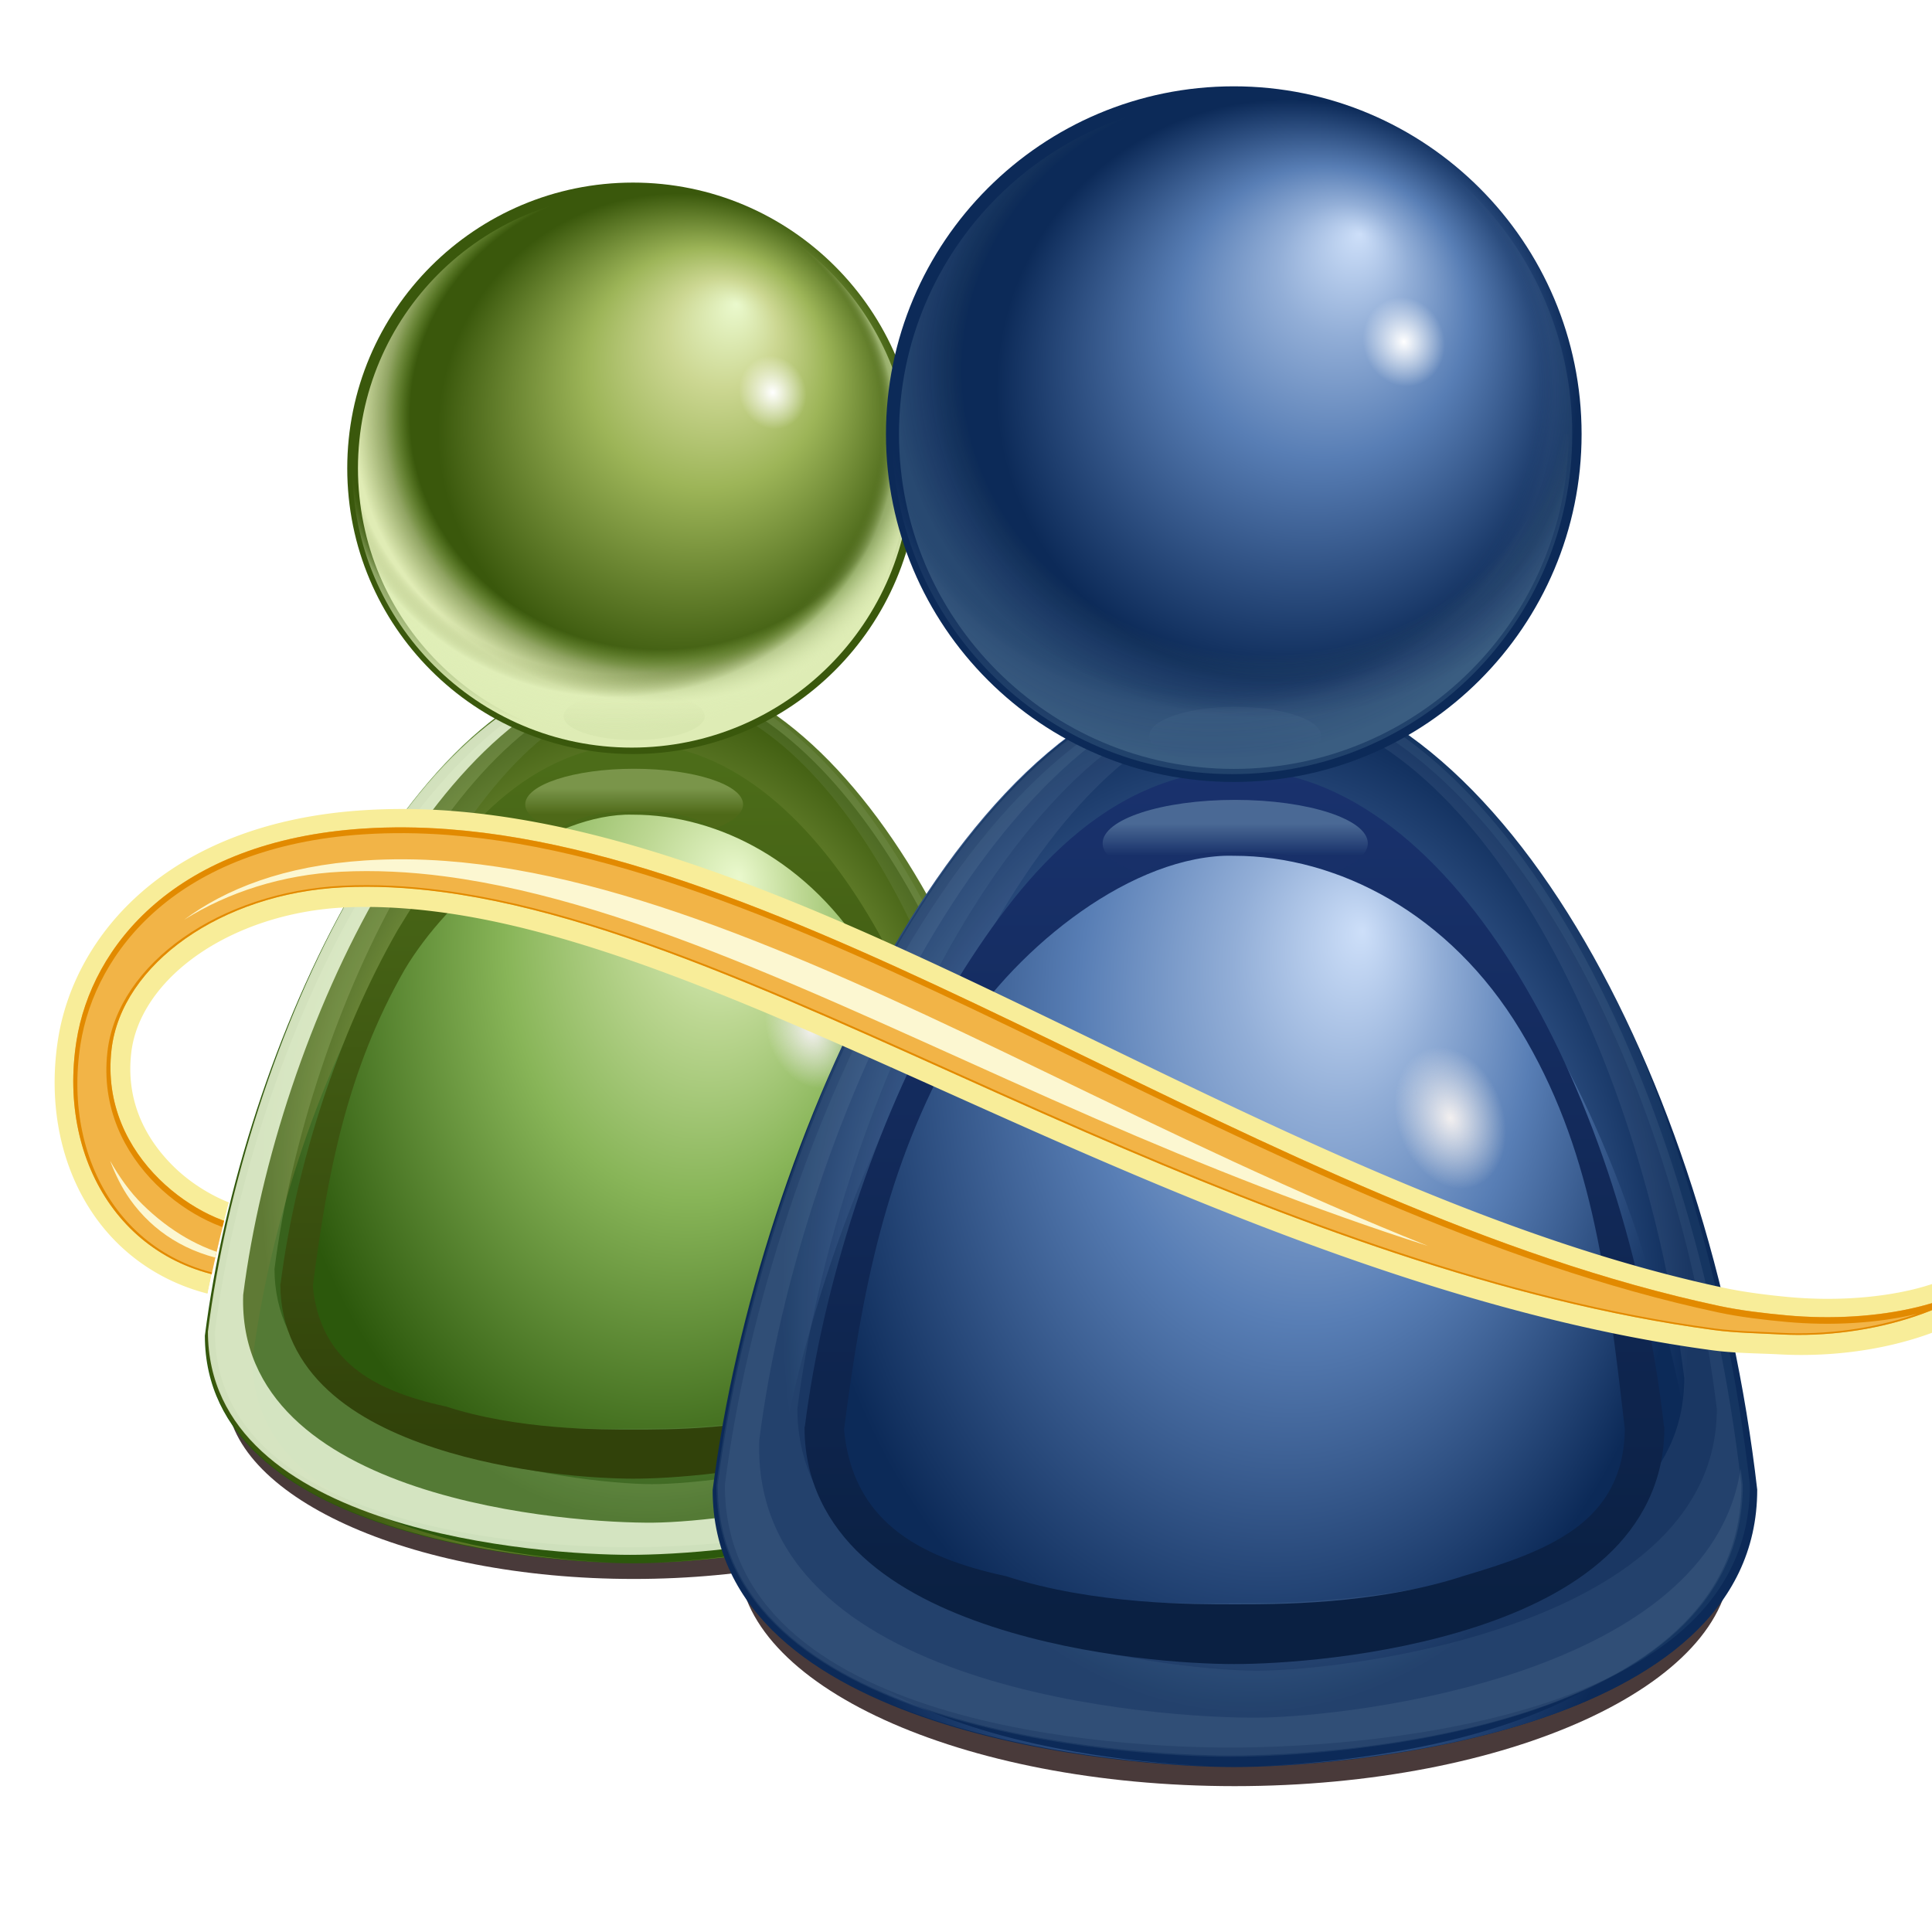
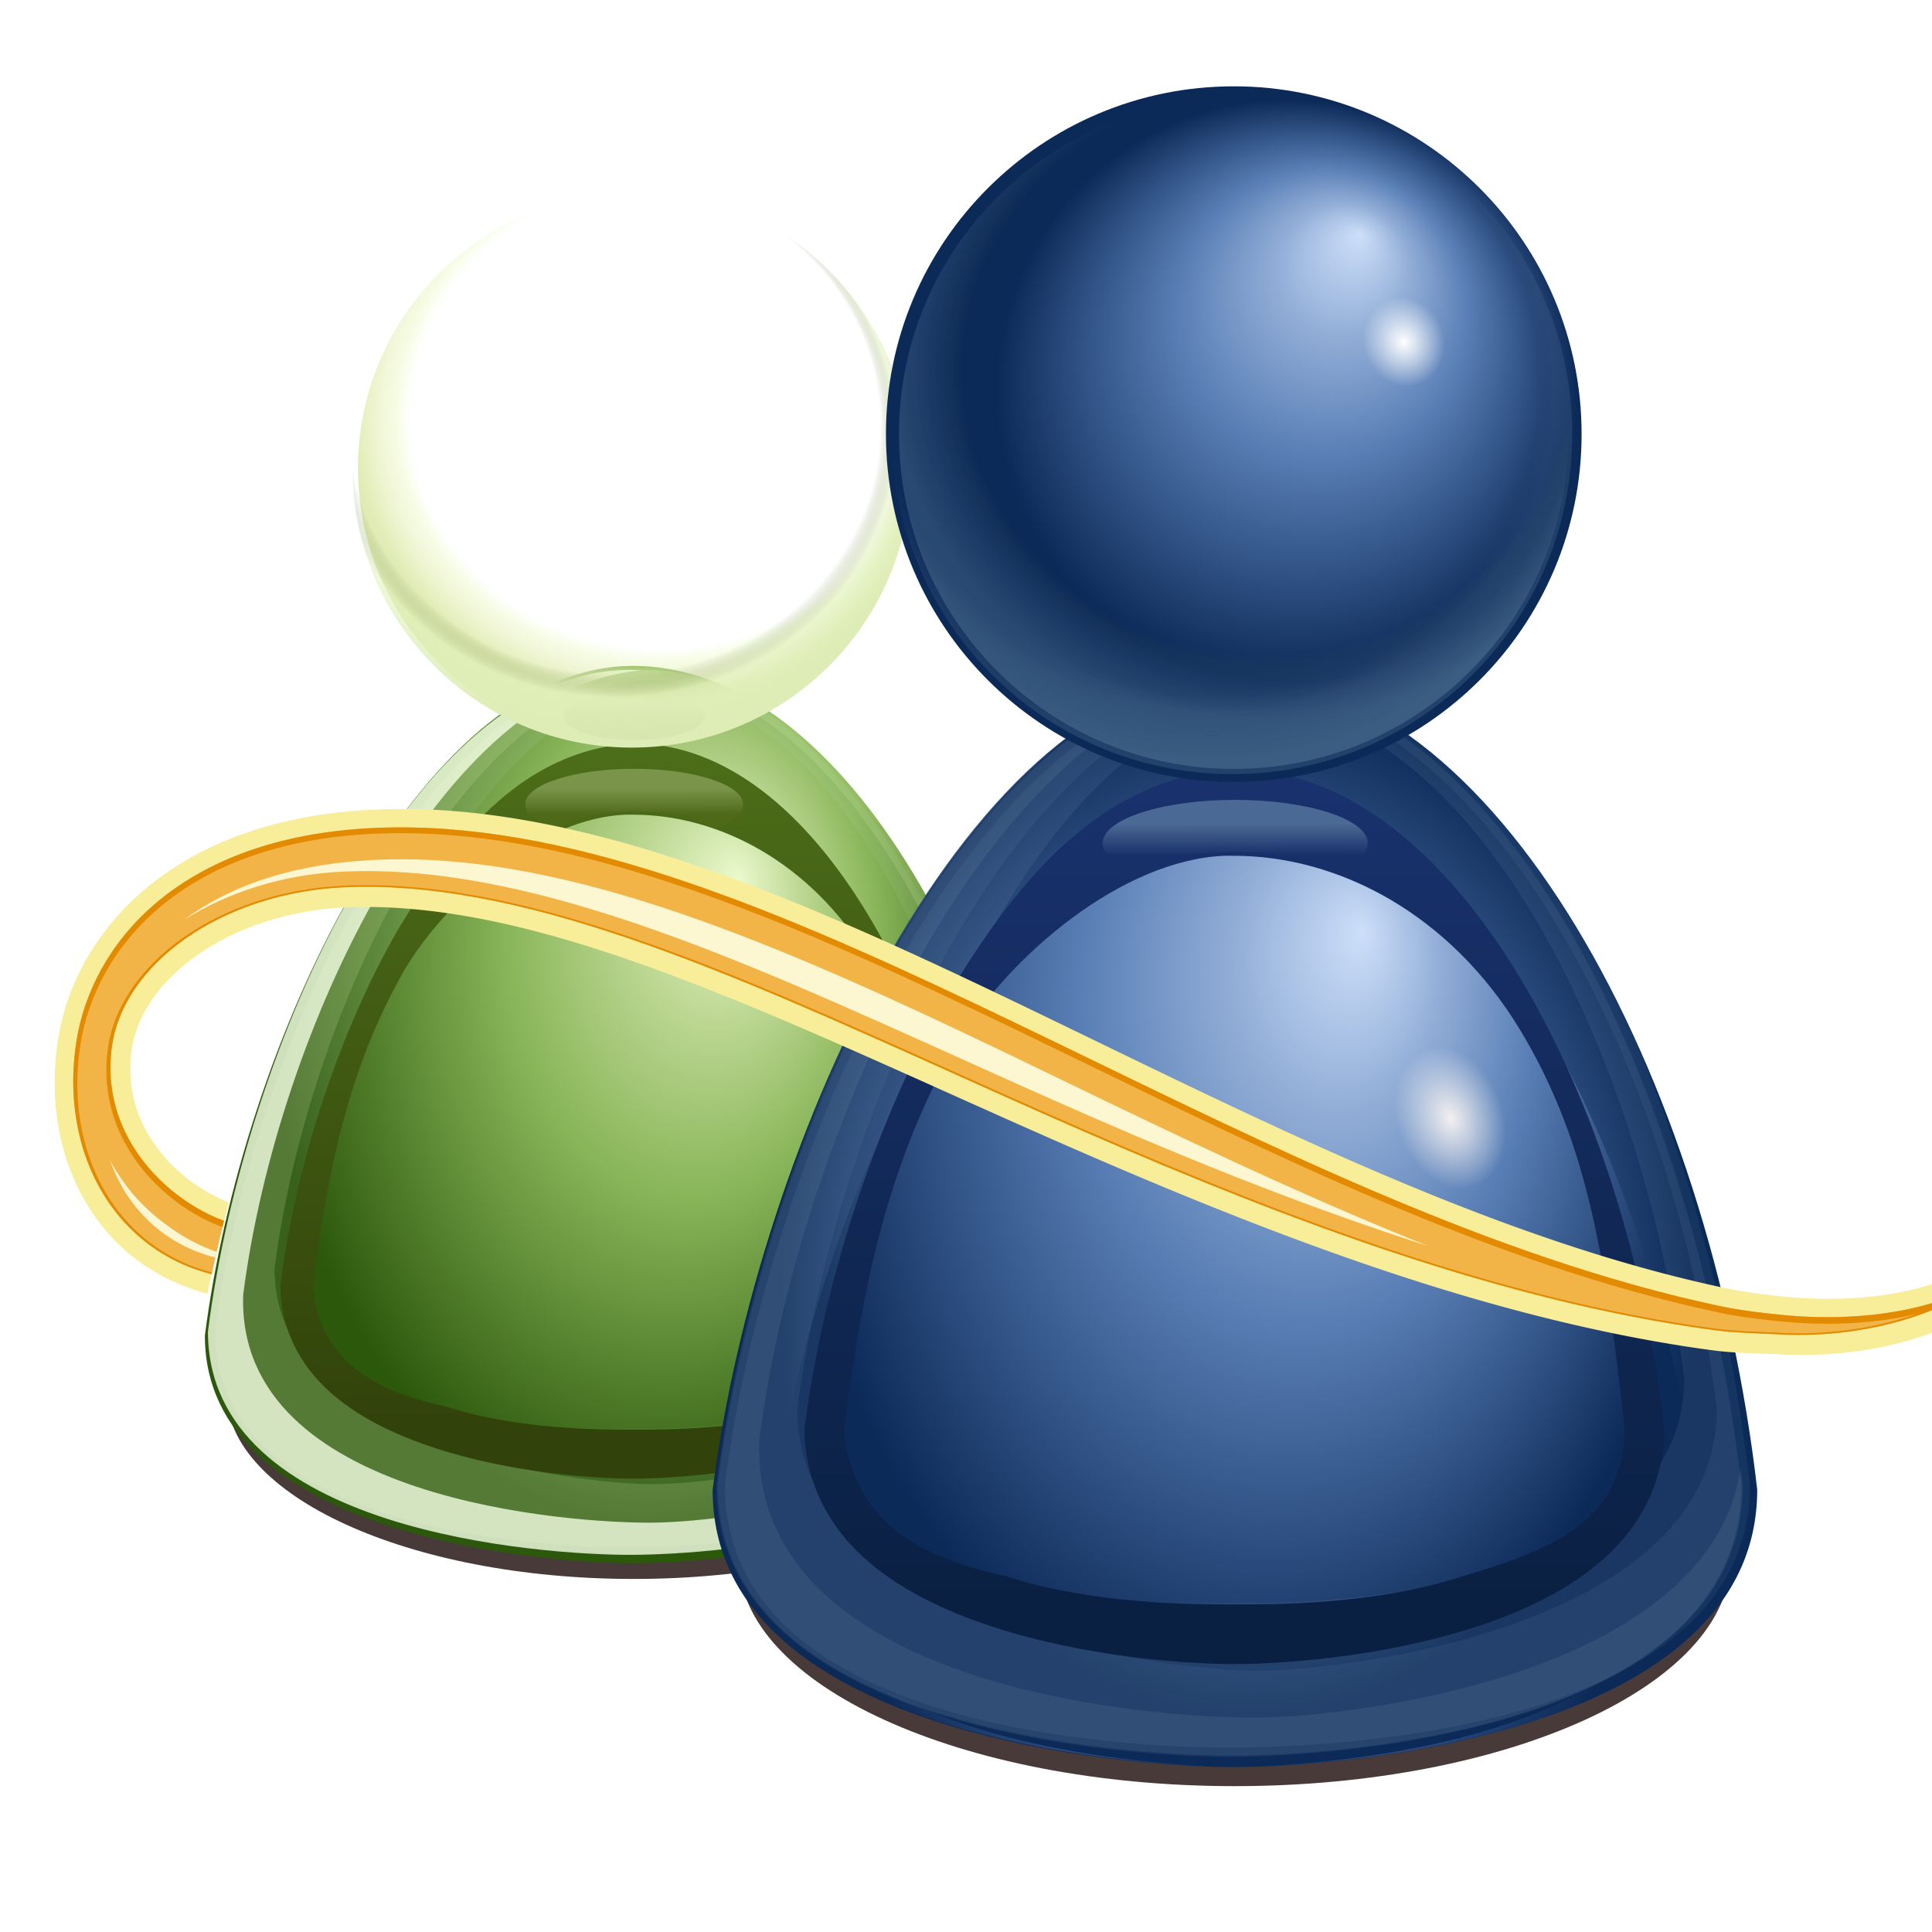
<svg xmlns="http://www.w3.org/2000/svg" xmlns:ns1="http://sodipodi.sourceforge.net/DTD/sodipodi-0.dtd" xmlns:ns2="http://www.inkscape.org/namespaces/inkscape" xmlns:xlink="http://www.w3.org/1999/xlink" width="128" height="128" id="svg2" ns1:version="0.32" ns2:version="0.48.1 r9760" version="1.0" ns1:docname="im-msn.svgz" ns2:output_extension="org.inkscape.output.svgz.inkscape" ns2:export-filename="/home/pinheiro/pics/oxygen-icons/scalable/actions/small/32x32/im-protocol-msn.png" ns2:export-xdpi="90" ns2:export-ydpi="90">
  <defs id="defs4">
    <linearGradient id="linearGradient33783">
      <stop style="stop-color:#ffffff;stop-opacity:0;" offset="0" id="stop33785" />
      <stop id="stop33787" offset="0.5" style="stop-color:#f2efef;stop-opacity:0;" />
      <stop style="stop-color:#d2fc84;stop-opacity:0;" offset="0.815" id="stop33789" />
      <stop id="stop33791" offset="0.898" style="stop-color:#e7f0b9;stop-opacity:0.498;" />
      <stop style="stop-color:#e0ecb5;stop-opacity:1;" offset="1" id="stop33793" />
    </linearGradient>
    <linearGradient id="linearGradient33765">
      <stop style="stop-color:#61873a;stop-opacity:1;" offset="0" id="stop33767" />
      <stop style="stop-color:#cfd8a0;stop-opacity:1;" offset="1" id="stop33769" />
    </linearGradient>
    <linearGradient id="linearGradient33753">
      <stop style="stop-color:#ffffff;stop-opacity:0;" offset="0" id="stop33755" />
      <stop id="stop33757" offset="0.5" style="stop-color:#f2efef;stop-opacity:0;" />
      <stop style="stop-color:#4f6719;stop-opacity:0;" offset="0.867" id="stop33759" />
      <stop id="stop33761" offset="0.918" style="stop-color:#dff0b9;stop-opacity:0.498;" />
      <stop style="stop-color:#deecb5;stop-opacity:1;" offset="1" id="stop33763" />
    </linearGradient>
    <linearGradient id="linearGradient33721">
      <stop style="stop-color:#eaf9cd;stop-opacity:1;" offset="0" id="stop33723" />
      <stop id="stop33725" offset="0.227" style="stop-color:#ccd792;stop-opacity:1;" />
      <stop id="stop33727" offset="0.5" style="stop-color:#9db558;stop-opacity:1;" />
      <stop style="stop-color:#3a580c;stop-opacity:1;" offset="1" id="stop33729" />
    </linearGradient>
    <linearGradient id="linearGradient33715">
      <stop id="stop33717" offset="0" style="stop-color:#586918;stop-opacity:1;" />
      <stop id="stop33719" offset="1" style="stop-color:#daebb4;stop-opacity:1;" />
    </linearGradient>
    <linearGradient id="linearGradient33709">
      <stop style="stop-color:#31420a;stop-opacity:1;" offset="0" id="stop33711" />
      <stop style="stop-color:#50731b;stop-opacity:1;" offset="1" id="stop33713" />
    </linearGradient>
    <linearGradient id="linearGradient33699">
      <stop style="stop-color:#eaf9cd;stop-opacity:1;" offset="0" id="stop33701" />
      <stop id="stop33703" offset="0.227" style="stop-color:#bcd792;stop-opacity:1;" />
      <stop id="stop33705" offset="0.5" style="stop-color:#88b558;stop-opacity:1;" />
      <stop style="stop-color:#2c580c;stop-opacity:1;" offset="1" id="stop33707" />
    </linearGradient>
    <linearGradient id="linearGradient11946">
      <stop style="stop-color:#232221;stop-opacity:1;" offset="0" id="stop11948" />
      <stop id="stop11950" offset="0.6" style="stop-color:#555350;stop-opacity:1;" />
      <stop style="stop-color:#918d88;stop-opacity:1;" offset="1" id="stop11952" />
    </linearGradient>
    <linearGradient id="linearGradient5342">
      <stop style="stop-color:#232221;stop-opacity:1;" offset="0" id="stop5344" />
      <stop id="stop5394" offset="0.106" style="stop-color:#555350;stop-opacity:1;" />
      <stop style="stop-color:#918d88;stop-opacity:1;" offset="1" id="stop5346" />
    </linearGradient>
    <linearGradient id="linearGradient3857" ns2:collect="always">
      <stop id="stop3859" offset="0" style="stop-color:#ffffff;stop-opacity:1;" />
      <stop id="stop3861" offset="1" style="stop-color:#ffffff;stop-opacity:0" />
    </linearGradient>
    <filter ns2:collect="always" id="filter5416" x="-0.219" width="1.438" y="-0.219" height="1.438">
      <feGaussianBlur ns2:collect="always" stdDeviation="1.461" id="feGaussianBlur5418" />
    </filter>
    <clipPath clipPathUnits="userSpaceOnUse" id="clipPath5420">
-       <path style="fill:url(#radialGradient5424);fill-opacity:1;stroke:none" d="m 108,8 c -52,0 -36,4 0,4 3.571,0 8,2.701 8,8 0,24 4,24 4,0 0,-5.923 -4.702,-12 -12,-12 z" id="path5422" ns1:nodetypes="ccccc" />
-     </clipPath>
+       </clipPath>
    <radialGradient ns2:collect="always" xlink:href="#linearGradient3857" id="radialGradient5424" gradientUnits="userSpaceOnUse" gradientTransform="matrix(0.707,0.707,-0.998,0.999,48.738,-79.148)" cx="112.008" cy="16" fx="112.008" fy="16" r="8.008" />
    <filter ns2:collect="always" id="filter3820" x="-0.063" width="1.126" y="-1.26" height="3.52">
      <feGaussianBlur ns2:collect="always" stdDeviation="2.8" id="feGaussianBlur3822" />
    </filter>
    <radialGradient ns2:collect="always" xlink:href="#linearGradient3857" id="radialGradient32220" gradientUnits="userSpaceOnUse" gradientTransform="matrix(0.707,0.707,-1.997,1.998,64.741,-95.151)" cx="112.008" cy="16" fx="112.008" fy="16" r="8.008" />
    <radialGradient ns2:collect="always" xlink:href="#linearGradient3857" id="radialGradient32222" gradientUnits="userSpaceOnUse" gradientTransform="matrix(0.707,0.707,-1.997,1.998,64.741,-95.151)" cx="112.008" cy="16" fx="112.008" fy="16" r="8.008" />
    <radialGradient ns2:collect="always" xlink:href="#linearGradient3857" id="radialGradient32224" gradientUnits="userSpaceOnUse" gradientTransform="matrix(0.707,0.707,-1.997,1.998,64.741,-95.151)" cx="112.008" cy="16" fx="112.008" fy="16" r="8.008" />
    <radialGradient ns2:collect="always" xlink:href="#linearGradient3857" id="radialGradient32226" gradientUnits="userSpaceOnUse" gradientTransform="matrix(0.707,0.707,-1.997,1.998,64.741,-95.151)" cx="112.008" cy="16" fx="112.008" fy="16" r="8.008" />
    <radialGradient ns2:collect="always" xlink:href="#linearGradient3857" id="radialGradient32228" gradientUnits="userSpaceOnUse" gradientTransform="matrix(0.707,0.707,-1.997,1.998,64.741,-95.151)" cx="112.008" cy="16" fx="112.008" fy="16" r="8.008" />
    <radialGradient ns2:collect="always" xlink:href="#linearGradient3857" id="radialGradient32230" gradientUnits="userSpaceOnUse" gradientTransform="matrix(0.707,0.707,-1.997,1.998,64.741,-95.151)" cx="112.008" cy="16" fx="112.008" fy="16" r="8.008" />
    <radialGradient ns2:collect="always" xlink:href="#linearGradient3857" id="radialGradient32234" gradientUnits="userSpaceOnUse" gradientTransform="matrix(0.707,0.707,-1.997,1.998,64.741,-95.151)" cx="112.008" cy="16" fx="112.008" fy="16" r="8.008" />
    <radialGradient ns2:collect="always" xlink:href="#linearGradient3857" id="radialGradient32236" gradientUnits="userSpaceOnUse" gradientTransform="matrix(0.707,0.707,-1.997,1.998,64.741,-95.151)" cx="112.008" cy="16" fx="112.008" fy="16" r="8.008" />
    <radialGradient ns2:collect="always" xlink:href="#linearGradient3857" id="radialGradient32238" gradientUnits="userSpaceOnUse" gradientTransform="matrix(0.707,0.707,-1.997,1.998,64.741,-95.151)" cx="112.008" cy="16" fx="112.008" fy="16" r="8.008" />
    <radialGradient ns2:collect="always" xlink:href="#linearGradient3857" id="radialGradient32240" gradientUnits="userSpaceOnUse" gradientTransform="matrix(0.707,0.707,-1.997,1.998,64.741,-95.151)" cx="112.008" cy="16" fx="112.008" fy="16" r="8.008" />
    <radialGradient ns2:collect="always" xlink:href="#linearGradient3857" id="radialGradient32242" gradientUnits="userSpaceOnUse" gradientTransform="matrix(0.707,0.707,-1.997,1.998,64.741,-95.151)" cx="112.008" cy="16" fx="112.008" fy="16" r="8.008" />
    <radialGradient ns2:collect="always" xlink:href="#linearGradient3857" id="radialGradient32244" gradientUnits="userSpaceOnUse" gradientTransform="matrix(0.707,0.707,-1.997,1.998,64.741,-95.151)" cx="112.008" cy="16" fx="112.008" fy="16" r="8.008" />
    <radialGradient ns2:collect="always" xlink:href="#linearGradient3857" id="radialGradient32248" gradientUnits="userSpaceOnUse" gradientTransform="matrix(0.707,0.707,-1.997,1.998,64.741,-95.151)" cx="112.008" cy="16" fx="112.008" fy="16" r="8.008" />
    <radialGradient ns2:collect="always" xlink:href="#linearGradient3857" id="radialGradient32250" gradientUnits="userSpaceOnUse" gradientTransform="matrix(0.707,0.707,-1.997,1.998,64.741,-95.151)" cx="112.008" cy="16" fx="112.008" fy="16" r="8.008" />
    <radialGradient ns2:collect="always" xlink:href="#linearGradient3857" id="radialGradient32252" gradientUnits="userSpaceOnUse" gradientTransform="matrix(0.707,0.707,-1.997,1.998,64.741,-95.151)" cx="112.008" cy="16" fx="112.008" fy="16" r="8.008" />
    <radialGradient ns2:collect="always" xlink:href="#linearGradient3857" id="radialGradient32254" gradientUnits="userSpaceOnUse" gradientTransform="matrix(0.707,0.707,-1.997,1.998,64.741,-95.151)" cx="112.008" cy="16" fx="112.008" fy="16" r="8.008" />
    <radialGradient ns2:collect="always" xlink:href="#linearGradient3857" id="radialGradient32256" gradientUnits="userSpaceOnUse" gradientTransform="matrix(0.707,0.707,-1.997,1.998,64.741,-95.151)" cx="112.008" cy="16" fx="112.008" fy="16" r="8.008" />
    <radialGradient ns2:collect="always" xlink:href="#linearGradient3857" id="radialGradient32258" gradientUnits="userSpaceOnUse" gradientTransform="matrix(0.707,0.707,-1.997,1.998,64.741,-95.151)" cx="112.008" cy="16" fx="112.008" fy="16" r="8.008" />
    <linearGradient ns2:collect="always" xlink:href="#linearGradient5342" id="linearGradient32394" gradientUnits="userSpaceOnUse" x1="114.664" y1="13.336" x2="114.664" y2="114.667" />
    <radialGradient ns2:collect="always" xlink:href="#linearGradient3857" id="radialGradient32403" gradientUnits="userSpaceOnUse" gradientTransform="matrix(1.309,0,0,0.652,-19.756,30.291)" cx="64" cy="136" fx="64" fy="136" r="48" />
    <linearGradient ns2:collect="always" xlink:href="#linearGradient3857" id="linearGradient32406" gradientUnits="userSpaceOnUse" gradientTransform="matrix(0.857,0,0,-0.854,16,-1.45)" x1="76" y1="-8" x2="76" y2="-95.329" />
    <linearGradient ns2:collect="always" xlink:href="#linearGradient5342" id="linearGradient32409" gradientUnits="userSpaceOnUse" gradientTransform="matrix(0.857,0,0,0.857,16,-9.146)" x1="80.151" y1="-132.444" x2="80.151" y2="4.444" />
    <radialGradient r="29.959" fy="18.271" fx="54.839" cy="36.077" cx="55.369" gradientTransform="matrix(1.073,0,0,1.002,-3.089,-0.946)" gradientUnits="userSpaceOnUse" id="radialGradient4320" xlink:href="#linearGradient4324" ns2:collect="always" />
    <linearGradient id="linearGradient2949">
      <stop id="stop2951-1" offset="0" style="stop-color:#cddff9;stop-opacity:1;" />
      <stop style="stop-color:#92aed7;stop-opacity:1;" offset="0.227" id="stop4314" />
      <stop style="stop-color:#587eb5;stop-opacity:1;" offset="0.5" id="stop2953-3" />
      <stop id="stop2955-80" offset="1" style="stop-color:#0c2a58;stop-opacity:1;" />
    </linearGradient>
    <radialGradient r="29.959" fy="32.668" fx="59.612" cy="32.668" cx="59.612" gradientTransform="matrix(1.073,0,0,1.002,-3.089,-0.946)" gradientUnits="userSpaceOnUse" id="radialGradient4103" xlink:href="#linearGradient3637" ns2:collect="always" />
    <filter height="1.543" y="-0.271" width="1.175" x="-0.088" id="filter4092" ns2:collect="always">
      <feGaussianBlur id="feGaussianBlur4094" stdDeviation="0.607" ns2:collect="always" />
    </filter>
    <filter height="1.338" y="-0.169" width="1.098" x="-0.049" id="filter4048" ns2:collect="always">
      <feGaussianBlur id="feGaussianBlur4050" stdDeviation="0.381" ns2:collect="always" />
    </filter>
    <radialGradient r="37.246" fy="79.678" fx="64.195" cy="79.678" cx="64.195" gradientTransform="matrix(0.859,-4.751994e-8,6.9369213e-8,1.254,-118.099,-11.053)" gradientUnits="userSpaceOnUse" id="radialGradient4011-73" xlink:href="#linearGradient2949" ns2:collect="always" />
    <filter id="filter3774" ns2:collect="always">
      <feGaussianBlur id="feGaussianBlur3776" stdDeviation="1.158" ns2:collect="always" />
    </filter>
    <filter height="1.322" y="-0.161" width="1.107" x="-0.054" id="filter3766" ns2:collect="always">
      <feGaussianBlur id="feGaussianBlur3768" stdDeviation="1.872" ns2:collect="always" />
    </filter>
    <filter id="filter3712" ns2:collect="always">
      <feGaussianBlur id="feGaussianBlur3714" stdDeviation="0.106" ns2:collect="always" />
    </filter>
    <radialGradient r="37.246" fy="72.806" fx="65.092" cy="72.806" cx="65.092" gradientTransform="matrix(0.96,-9.1487252e-8,2.27387e-7,2.387,187.829,-102.163)" gradientUnits="userSpaceOnUse" id="radialGradient3676" xlink:href="#linearGradient3649" ns2:collect="always" />
    <clipPath id="clipPath3672" clipPathUnits="userSpaceOnUse">
      <path style="fill:url(#radialGradient3676);fill-opacity:1;fill-rule:evenodd;stroke:none;stroke-width:0.999px;stroke-linecap:butt;stroke-linejoin:miter;stroke-opacity:1" d="M 212.537,102.633 C 212.537,121.279 241.9,123.629 249.259,123.629 C 249.266,123.629 249.259,123.629 249.266,123.629 C 256.61,123.629 286.03,121.279 286.03,102.633 C 282.697,71.314 267.655,40.843 249.255,40.843 C 230.698,40.843 215.675,76.118 212.537,102.633 z" id="path3674" ns1:nodetypes="cssczc" />
    </clipPath>
    <filter id="filter3663" ns2:collect="always">
      <feGaussianBlur id="feGaussianBlur3665" stdDeviation="1.952" ns2:collect="always" />
    </filter>
    <filter id="filter3495" ns2:collect="always">
      <feGaussianBlur id="feGaussianBlur3497" stdDeviation="0.976" ns2:collect="always" />
    </filter>
    <radialGradient r="37.246" fy="79.678" fx="64.195" cy="79.678" cx="64.195" gradientTransform="matrix(0.815,-4.5070062e-8,6.5792902e-8,1.189,-115.257,-4.11)" gradientUnits="userSpaceOnUse" id="radialGradient3981" xlink:href="#linearGradient3649" ns2:collect="always" />
    <clipPath id="clipPath3977" clipPathUnits="userSpaceOnUse">
      <path style="fill:url(#radialGradient3981);fill-opacity:1;fill-rule:evenodd;stroke:none;stroke-width:0.999px;stroke-linecap:butt;stroke-linejoin:miter;stroke-opacity:1" d="M -99.715,102.633 C -99.715,121.279 -70.353,123.629 -62.994,123.629 C -62.987,123.629 -62.994,123.629 -62.987,123.629 C -55.642,123.629 -26.222,121.279 -26.222,102.633 C -29.556,71.314 -44.597,40.843 -62.997,40.843 C -81.555,40.843 -96.577,76.118 -99.715,102.633 z" id="path3979" ns1:nodetypes="cssczc" />
    </clipPath>
    <filter id="filter3973" ns2:collect="always">
      <feGaussianBlur id="feGaussianBlur3975" stdDeviation="2.999" ns2:collect="always" />
    </filter>
    <filter id="filter3814" ns2:collect="always">
      <feGaussianBlur id="feGaussianBlur3816" stdDeviation="1.191" ns2:collect="always" />
    </filter>
    <radialGradient r="29.959" fy="16.637" fx="71.005" cy="32.737" cx="63.492" gradientTransform="matrix(0.836,0,0,0.836,9.545,6.131)" gradientUnits="userSpaceOnUse" id="radialGradient3743" xlink:href="#linearGradient3649" ns2:collect="always" />
    <clipPath id="clipPath3739" clipPathUnits="userSpaceOnUse">
      <path ns1:type="arc" style="opacity:1;fill:url(#radialGradient3743);fill-opacity:1;stroke:none;stroke-width:3.4;stroke-linecap:round;stroke-linejoin:round;stroke-miterlimit:4;stroke-dasharray:none;stroke-dashoffset:0;stroke-opacity:1" id="path3741" ns1:cx="58.041332" ns1:cy="37.27911" ns1:rx="29.958668" ns1:ry="29.958668" d="M 88,37.279 A 29.959,29.959 0 1 1 28.083,37.279 A 29.959,29.959 0 1 1 88,37.279 z" />
    </clipPath>
    <filter id="filter3733" ns2:collect="always">
      <feGaussianBlur id="feGaussianBlur3735" stdDeviation="1.309" ns2:collect="always" />
    </filter>
    <linearGradient id="linearGradient3353" ns2:collect="always">
      <stop id="stop3355-8" offset="0" style="stop-color:#ffffff;stop-opacity:1;" />
      <stop id="stop3357-9" offset="1" style="stop-color:#ffffff;stop-opacity:0;" />
    </linearGradient>
    <linearGradient id="linearGradient3637">
      <stop id="stop3639" offset="0" style="stop-color:#ffffff;stop-opacity:0;" />
      <stop style="stop-color:#f2efef;stop-opacity:0;" offset="0.5" id="stop3645" />
      <stop id="stop3647" offset="0.815" style="stop-color:#d2fc84;stop-opacity:0;" />
      <stop style="stop-color:#b9d7f0;stop-opacity:0.498;" offset="0.898" id="stop3657" />
      <stop id="stop3641" offset="1" style="stop-color:#b5e5ec;stop-opacity:1;" />
    </linearGradient>
    <linearGradient id="linearGradient3649">
      <stop id="stop3651-7" offset="0" style="stop-color:#f7f4f4;stop-opacity:1;" />
      <stop id="stop3653" offset="1" style="stop-color:#5c4a4a;stop-opacity:1" />
    </linearGradient>
    <linearGradient id="linearGradient3993">
      <stop id="stop3995" offset="0" style="stop-color:#0a2042;stop-opacity:1" />
      <stop id="stop3997" offset="1" style="stop-color:#1b3473;stop-opacity:1;" />
    </linearGradient>
    <linearGradient id="linearGradient3680" ns2:collect="always">
      <stop id="stop3682" offset="0" style="stop-color:#f3f0f0;stop-opacity:1;" />
      <stop id="stop3684" offset="1" style="stop-color:#f3f0f0;stop-opacity:0;" />
    </linearGradient>
    <linearGradient id="linearGradient3784">
      <stop id="stop3786" offset="0" style="stop-color:#3a5787;stop-opacity:1" />
      <stop id="stop3788" offset="1" style="stop-color:#a0c3d8;stop-opacity:1" />
    </linearGradient>
    <linearGradient id="linearGradient4324">
      <stop style="stop-color:#ffffff;stop-opacity:0;" offset="0" id="stop4326" />
      <stop id="stop4328" offset="0.5" style="stop-color:#f2efef;stop-opacity:0;" />
      <stop style="stop-color:#193767;stop-opacity:0" offset="0.867" id="stop4330" />
      <stop id="stop4332" offset="0.918" style="stop-color:#b9d7f0;stop-opacity:0.498;" />
      <stop style="stop-color:#b5e5ec;stop-opacity:1;" offset="1" id="stop4334" />
    </linearGradient>
    <linearGradient id="linearGradient4336">
      <stop style="stop-color:#183069;stop-opacity:1" offset="0" id="stop4338" />
      <stop style="stop-color:#b4dfeb;stop-opacity:1" offset="1" id="stop4340" />
    </linearGradient>
    <radialGradient ns2:collect="always" xlink:href="#linearGradient33721" id="radialGradient33681" gradientUnits="userSpaceOnUse" gradientTransform="matrix(0.859,-4.751994e-8,6.9369213e-8,1.254,-118.099,-11.053)" cx="64.195" cy="79.678" fx="64.195" fy="79.678" r="37.246" />
    <radialGradient ns2:collect="always" xlink:href="#linearGradient33783" id="radialGradient33689" gradientUnits="userSpaceOnUse" gradientTransform="matrix(1.073,0,0,1.002,-3.089,-0.946)" cx="59.612" cy="32.668" fx="59.612" fy="32.668" r="29.959" />
    <radialGradient ns2:collect="always" xlink:href="#linearGradient33753" id="radialGradient33691" gradientUnits="userSpaceOnUse" gradientTransform="matrix(1.073,0,0,1.002,-3.089,-0.946)" cx="55.369" cy="36.077" fx="54.839" fy="18.271" r="29.959" />
    <linearGradient ns2:collect="always" xlink:href="#linearGradient11946" id="linearGradient33831" gradientUnits="userSpaceOnUse" gradientTransform="translate(5.1895386e-6,0)" x1="157.726" y1="144" x2="111.997" y2="-26.663" />
    <radialGradient ns2:collect="always" xlink:href="#linearGradient2949" id="radialGradient16798" gradientUnits="userSpaceOnUse" gradientTransform="matrix(0.859,-4.751994e-8,6.9369213e-8,1.254,-118.099,-11.053)" cx="64.195" cy="79.678" fx="64.195" fy="79.678" r="37.246" />
    <radialGradient ns2:collect="always" xlink:href="#linearGradient3637" id="radialGradient16806" gradientUnits="userSpaceOnUse" gradientTransform="matrix(1.073,0,0,1.002,-3.089,-0.946)" cx="59.612" cy="32.668" fx="59.612" fy="32.668" r="29.959" />
    <radialGradient ns2:collect="always" xlink:href="#linearGradient4324" id="radialGradient16808" gradientUnits="userSpaceOnUse" gradientTransform="matrix(1.073,0,0,1.002,-3.089,-0.946)" cx="55.369" cy="36.077" fx="54.839" fy="18.271" r="29.959" />
    <radialGradient ns2:collect="always" xlink:href="#linearGradient3680" id="radialGradient16810" gradientUnits="userSpaceOnUse" gradientTransform="matrix(1,0,0,1.455,0,-33.543)" cx="78.625" cy="73.795" fx="78.625" fy="73.795" r="2.952" />
    <filter ns2:collect="always" id="filter17605">
      <feGaussianBlur ns2:collect="always" stdDeviation="0.913" id="feGaussianBlur17607" />
    </filter>
    <filter ns2:collect="always" id="filter17626">
      <feGaussianBlur ns2:collect="always" stdDeviation="0.973" id="feGaussianBlur17628" />
    </filter>
    <clipPath clipPathUnits="userSpaceOnUse" id="clipPath17630">
      <g id="g17632" transform="translate(0,-0.3)">
        <path style="fill:#f2b447;fill-opacity:1;stroke:none" d="m 640.962,307.382 c -4.683,6.246 -16.748,10.144 -28.021,9.538 -2.555,-0.138 -5.47,-0.18 -8.029,-0.524 -25.929,-3.484 -52.197,-13.47 -76.767,-24.157 -28.987,-12.607 -55.456,-26.319 -78.737,-29.376 -4.13,-0.542 -8.16,-0.749 -12.085,-0.556 -14.771,0.729 -26.998,9.375 -28.214,19.806 -1.558,13.373 11.24,21.613 17.548,21.717 l 0,6.476 c -15.604,-0.562 -24.205,-14.156 -21.832,-29.22 1.821,-11.558 12.046,-24.455 35.057,-25.959 3.395,-0.222 6.835,-0.187 10.32,0.074 46.093,3.449 99.831,46.436 155.33,58.248 2.615,0.557 5.577,0.901 8.22,1.143 10.759,0.986 22.639,-1.248 27.211,-7.21 z" id="path17634" ns2:connector-curvature="0" ns1:nodetypes="cssssssccssssscc" />
      </g>
    </clipPath>
    <filter ns2:collect="always" id="filter17646" x="-0.05" width="1.1" y="-0.181" height="1.361">
      <feGaussianBlur ns2:collect="always" stdDeviation="5.02" id="feGaussianBlur17648" />
    </filter>
    <clipPath clipPathUnits="userSpaceOnUse" id="clipPath17661">
      <path style="fill:none;stroke:#000000;stroke-width:1.351px;stroke-linecap:butt;stroke-linejoin:miter;stroke-opacity:1" d="M 246.82,128.986 226.826,238.489 136.639,70.662 278.904,5.637 508.612,75.28 497.379,139.868 448.517,202.209 256.017,97.816 c -4.271,10.076 -7.012,20.125 -9.197,31.171 z" id="path17663" ns2:connector-curvature="0" ns1:nodetypes="ccccccccc" />
    </clipPath>
    <radialGradient ns2:collect="always" xlink:href="#linearGradient33721" id="radialGradient17667" gradientUnits="userSpaceOnUse" gradientTransform="matrix(0.859,-4.751994e-8,6.9369213e-8,1.254,-118.099,-11.053)" cx="64.195" cy="79.678" fx="64.195" fy="79.678" r="37.246" />
    <radialGradient ns2:collect="always" xlink:href="#linearGradient33783" id="radialGradient17675" gradientUnits="userSpaceOnUse" gradientTransform="matrix(1.073,0,0,1.002,-3.089,-0.946)" cx="59.612" cy="32.668" fx="59.612" fy="32.668" r="29.959" />
    <radialGradient ns2:collect="always" xlink:href="#linearGradient33753" id="radialGradient17677" gradientUnits="userSpaceOnUse" gradientTransform="matrix(1.073,0,0,1.002,-3.089,-0.946)" cx="55.369" cy="36.077" fx="54.839" fy="18.271" r="29.959" />
    <radialGradient ns2:collect="always" xlink:href="#linearGradient3680" id="radialGradient17679" gradientUnits="userSpaceOnUse" gradientTransform="matrix(1,0,0,1.455,0,-33.543)" cx="78.625" cy="73.795" fx="78.625" fy="73.795" r="2.952" />
    <radialGradient ns2:collect="always" xlink:href="#linearGradient33699" id="radialGradient17727" gradientUnits="userSpaceOnUse" gradientTransform="matrix(0.886,-5.6346668e-8,9.0898957e-8,1.235,7.386,-16.106)" cx="65.092" cy="72.806" fx="74.383" fy="63.986" r="37.246" />
    <radialGradient ns2:collect="always" xlink:href="#linearGradient33721" id="radialGradient17729" gradientUnits="userSpaceOnUse" gradientTransform="matrix(0.859,-4.751994e-8,6.9369213e-8,1.254,-118.099,-11.053)" cx="64.195" cy="79.678" fx="64.195" fy="79.678" r="37.246" />
    <linearGradient ns2:collect="always" xlink:href="#linearGradient33709" id="linearGradient17731" gradientUnits="userSpaceOnUse" x1="75.631" y1="115.035" x2="75.631" y2="36.603" />
    <radialGradient ns2:collect="always" xlink:href="#linearGradient33721" id="radialGradient17733" gradientUnits="userSpaceOnUse" gradientTransform="matrix(0.836,0,0,0.836,9.545,6.131)" cx="63.492" cy="32.737" fx="71.005" fy="16.637" r="29.959" />
    <radialGradient ns2:collect="always" xlink:href="#linearGradient3353" id="radialGradient17735" gradientUnits="userSpaceOnUse" cx="76.612" cy="25.895" fx="76.612" fy="25.895" r="3.891" />
    <radialGradient ns2:collect="always" xlink:href="#linearGradient33783" id="radialGradient17737" gradientUnits="userSpaceOnUse" gradientTransform="matrix(1.073,0,0,1.002,-3.089,-0.946)" cx="59.612" cy="32.668" fx="59.612" fy="32.668" r="29.959" />
    <radialGradient ns2:collect="always" xlink:href="#linearGradient33753" id="radialGradient17739" gradientUnits="userSpaceOnUse" gradientTransform="matrix(1.073,0,0,1.002,-3.089,-0.946)" cx="55.369" cy="36.077" fx="54.839" fy="18.271" r="29.959" />
    <radialGradient ns2:collect="always" xlink:href="#linearGradient3680" id="radialGradient17741" gradientUnits="userSpaceOnUse" gradientTransform="matrix(1,0,0,1.455,0,-33.543)" cx="78.625" cy="73.795" fx="78.625" fy="73.795" r="2.952" />
    <linearGradient ns2:collect="always" xlink:href="#linearGradient33715" id="linearGradient17743" gradientUnits="userSpaceOnUse" gradientTransform="matrix(1.124,0,0,1.18,-6.864,0.872)" x1="63.062" y1="48.772" x2="63.061" y2="46.803" />
    <linearGradient ns2:collect="always" xlink:href="#linearGradient33765" id="linearGradient17745" gradientUnits="userSpaceOnUse" x1="63.061" y1="49.137" x2="63.061" y2="46.289" />
    <radialGradient ns2:collect="always" xlink:href="#linearGradient2949" id="radialGradient17747" gradientUnits="userSpaceOnUse" gradientTransform="matrix(0.886,-5.6346668e-8,9.0898957e-8,1.235,7.386,-16.106)" cx="65.092" cy="72.806" fx="74.383" fy="63.986" r="37.246" />
    <radialGradient ns2:collect="always" xlink:href="#linearGradient2949" id="radialGradient17749" gradientUnits="userSpaceOnUse" gradientTransform="matrix(0.859,-4.751994e-8,6.9369213e-8,1.254,-118.099,-11.053)" cx="64.195" cy="79.678" fx="64.195" fy="79.678" r="37.246" />
    <linearGradient ns2:collect="always" xlink:href="#linearGradient3993" id="linearGradient17751" gradientUnits="userSpaceOnUse" x1="75.631" y1="115.035" x2="75.631" y2="36.603" />
    <radialGradient ns2:collect="always" xlink:href="#linearGradient2949" id="radialGradient17753" gradientUnits="userSpaceOnUse" gradientTransform="matrix(0.836,0,0,0.836,9.545,6.131)" cx="63.492" cy="32.737" fx="71.005" fy="16.637" r="29.959" />
    <radialGradient ns2:collect="always" xlink:href="#linearGradient3353" id="radialGradient17755" gradientUnits="userSpaceOnUse" cx="76.612" cy="25.895" fx="76.612" fy="25.895" r="3.891" />
    <radialGradient ns2:collect="always" xlink:href="#linearGradient3637" id="radialGradient17757" gradientUnits="userSpaceOnUse" gradientTransform="matrix(1.073,0,0,1.002,-3.089,-0.946)" cx="59.612" cy="32.668" fx="59.612" fy="32.668" r="29.959" />
    <radialGradient ns2:collect="always" xlink:href="#linearGradient4324" id="radialGradient17759" gradientUnits="userSpaceOnUse" gradientTransform="matrix(1.073,0,0,1.002,-3.089,-0.946)" cx="55.369" cy="36.077" fx="54.839" fy="18.271" r="29.959" />
    <radialGradient ns2:collect="always" xlink:href="#linearGradient3680" id="radialGradient17761" gradientUnits="userSpaceOnUse" gradientTransform="matrix(1,0,0,1.455,0,-33.543)" cx="78.625" cy="73.795" fx="78.625" fy="73.795" r="2.952" />
    <linearGradient ns2:collect="always" xlink:href="#linearGradient4336" id="linearGradient17763" gradientUnits="userSpaceOnUse" gradientTransform="matrix(1.124,0,0,1.18,-6.864,0.872)" x1="63.062" y1="48.772" x2="63.061" y2="46.803" />
    <linearGradient ns2:collect="always" xlink:href="#linearGradient3784" id="linearGradient17765" gradientUnits="userSpaceOnUse" x1="63.061" y1="49.137" x2="63.061" y2="46.289" />
    <linearGradient ns2:collect="always" xlink:href="#linearGradient11946" id="linearGradient17845" gradientUnits="userSpaceOnUse" gradientTransform="translate(5.1895386e-6,0)" x1="157.726" y1="144" x2="111.997" y2="-26.663" />
    <linearGradient ns2:collect="always" xlink:href="#linearGradient11946" id="linearGradient17848" gradientUnits="userSpaceOnUse" gradientTransform="translate(5.1895386e-6,0)" x1="157.726" y1="144" x2="111.997" y2="-26.663" />
    <linearGradient ns2:collect="always" xlink:href="#linearGradient11946" id="linearGradient17897" gradientUnits="userSpaceOnUse" gradientTransform="translate(5.1895386e-6,0)" x1="157.726" y1="144" x2="111.997" y2="-26.663" />
    <linearGradient ns2:collect="always" xlink:href="#linearGradient11946" id="linearGradient3227" gradientUnits="userSpaceOnUse" gradientTransform="translate(5.1895386e-6,0)" x1="157.726" y1="144" x2="111.997" y2="-26.663" />
  </defs>
  <ns1:namedview id="base" pagecolor="#ffffff" bordercolor="#666666" borderopacity="1.0" gridtolerance="10000" guidetolerance="10" objecttolerance="10" ns2:pageopacity="0.0" ns2:pageshadow="2" ns2:zoom="2.40625" ns2:cx="64.426254" ns2:cy="94.889955" ns2:document-units="px" ns2:current-layer="layer1" width="128px" height="128px" showgrid="true" ns2:window-width="1040" ns2:window-height="728" ns2:window-x="225" ns2:window-y="215" showguides="true" ns2:guide-bbox="true" ns2:snap-nodes="true" ns2:snap-bbox="true" ns2:window-maximized="0" ns2:snap-global="false">
    <ns2:grid id="GridFromPre046Settings" type="xygrid" originx="0px" originy="0px" spacingx="2.667px" spacingy="2.667px" color="#0000ff" empcolor="#0000ff" opacity="0.2" empopacity="0.4" empspacing="2" visible="true" enabled="true" />
  </ns1:namedview>
  <g ns2:label="Layer 1" ns2:groupmode="layer" id="layer1">
    <path ns2:connector-curvature="0" style="fill:#ffffff;fill-opacity:0.757;fill-rule:nonzero;stroke:none" d="m 138.513,-135.316 0,-0.817 0,0.817 z" id="path6503" ns1:nodetypes="ccc" ns2:r_cx="true" ns2:r_cy="true" />
    <g id="g17850" clip-path="none" transform="matrix(1.179,0,0,1.179,-28.819,-15.824)">
      <g clip-path="none" id="g17807">
        <g transform="matrix(0.635,0,0,0.635,19.427,22.728)" id="g33647" ns2:label="Livello 1">
          <path ns1:type="arc" style="fill:#493a3a;fill-opacity:1;stroke:none;filter:url(#filter3766)" id="path33649" ns1:cx="63.865829" ns1:cy="108.4109" ns1:rx="41.861637" ns1:ry="13.953878" d="m 105.727,108.411 c 0,7.707 -18.742,13.954 -41.862,13.954 -23.12,0 -41.862,-6.247 -41.862,-13.954 0,-7.707 18.742,-13.954 41.862,-13.954 23.12,0 41.862,6.247 41.862,13.954 z" transform="matrix(0.861,0,0,1.181,8.993,-19.441)" />
          <path ns2:connector-curvature="0" style="fill:url(#radialGradient17727);fill-opacity:1;fill-rule:evenodd;stroke:none" d="m 26.031,103.546 c 0,17.887 30.299,20.141 37.892,20.141 0.007,0 1.97e-4,0 0.007,0 7.579,0 37.936,-2.254 37.936,-20.141 C 98.426,73.502 82.906,44.273 63.919,44.273 c -19.149,0 -34.65,33.838 -37.888,59.273 z" id="path33651" ns1:nodetypes="cssczc" />
-           <path ns2:connector-curvature="0" style="fill:url(#radialGradient17729);fill-opacity:1;fill-rule:evenodd;stroke:none;filter:url(#filter3973)" d="m -63,36.344 c -19.566,0 -35.41,37.2 -38.719,65.156 0,18.431 27.206,21.75 37,22.094 -8.487,-0.34 -31,-3.265 -31,-18.688 2.797,-23.633 16.179,-55.062 32.719,-55.062 16.4,0 29.81,27.148 32.781,55.062 0,15.44 -22.602,18.353 -31.062,18.688 9.788,-0.344 37.062,-3.663 37.062,-22.094 C -27.733,68.479 -43.599,36.344 -63,36.344 z" id="path33653" clip-path="url(#clipPath3977)" transform="matrix(1.032,0,0,0.959,129.028,5.093)" />
          <g id="g33655" clip-path="url(#clipPath3672)" transform="matrix(1.032,0,0,0.959,-193.234,4.997)">
            <path ns2:connector-curvature="0" ns1:nodetypes="ccssccccscc" transform="matrix(0.968,0,0,0.968,57.598,1.287)" id="path33657" d="m 197.935,41.257 c -19.099,0 -34.345,35.892 -37.575,63.181 0,19.19 29.795,21.181 37.368,21.181 0.007,0 0.024,0 0.031,0 7.559,0 37.09,-1.991 37.09,-21.181 -3.431,-32.233 -17.977,-63.181 -36.914,-63.181 z m 2.094,2.156 c 14.86,0.568 27.52,25.914 30.664,52.649 0,16.018 -24.562,17.618 -30.871,17.618 -6.321,0 -31.118,1.342 -31.118,-14.675 2.695,-22.777 15.384,-55.592 31.325,-55.592 z" style="opacity:0.257;fill:#eafafe;fill-opacity:1;fill-rule:evenodd;stroke:none;filter:url(#filter3495)" />
            <path ns2:connector-curvature="0" ns1:nodetypes="ccssccccscc" transform="matrix(0.968,0,0,0.968,57.598,1.287)" id="path33659" d="m 198.967,41.36 c -19.099,0 -34.862,35.789 -38.091,63.077 0,19.19 29.175,20.561 36.749,20.561 0.007,0 0.024,0 0.031,0 7.559,0 37.812,-1.371 37.812,-20.561 -3.431,-32.233 -17.564,-63.077 -36.501,-63.077 z m 0.936,0.962 c 15.754,1.001 29.934,27.818 33.159,56.147 0,16.979 -26.781,20.51 -33.469,20.51 -6.7,0 -33.437,-3.532 -33.438,-20.51 2.857,-24.144 16.85,-56.147 33.747,-56.147 z" style="opacity:0.401;fill:#e7f8bd;fill-opacity:1;fill-rule:evenodd;stroke:none;filter:url(#filter3663)" />
            <path ns2:connector-curvature="0" ns1:nodetypes="ccsscczccc" transform="matrix(0.968,0,0,0.968,57.598,1.287)" id="path33661" d="m 197.625,41.36 c -19.099,0 -34.139,35.789 -37.368,63.077 0,19.19 29.795,21.284 37.368,21.284 0.007,0 0.024,0 0.031,0 7.559,0 37.296,-2.094 37.296,-21.284 -0.046,-0.436 -0.105,-0.876 -0.156,-1.312 -2.213,16.126 -28.061,19.447 -35.077,19.527 -7.017,0.08 -36.961,-2.021 -36.338,-21.714 2.994,-25.297 17.734,-58.245 35.307,-59.515 -0.351,-0.022 -0.709,-0.062 -1.062,-0.062 z" style="fill:#f4ffe4;fill-opacity:0.797;fill-rule:evenodd;stroke:none;filter:url(#filter3774)" />
          </g>
          <path ns2:connector-curvature="0" transform="matrix(0.947,0,0,0.88,3.326,11.287)" style="fill:url(#linearGradient17731);fill-opacity:1;fill-rule:evenodd;stroke:none;filter:url(#filter3814)" d="M 64,45.281 C 58.616,45.612 54.332,48.158 50.781,51.688 47.23,55.217 44.424,59.731 42,64.031 c -5.652,10.603 -9.57,23.942 -10.938,35.5 0.003,0.01 0.003,0.021 0,0.031 l -0.031,0.062 0,0.031 0,0.062 c 0,4.389 1.783,7.963 4.469,10.625 2.686,2.663 6.264,4.483 9.938,5.781 7.348,2.596 15.249,3.094 18.562,3.094 0.006,0 0.025,0 0.031,0 3.307,0 11.236,-0.498 18.594,-3.094 3.679,-1.298 7.246,-3.119 9.938,-5.781 2.69,-2.662 4.469,-6.235 4.469,-10.625 l 0,-0.062 0,-0.031 L 97,99.562 C 96.997,99.552 96.997,99.542 97,99.531 95.552,85.932 91.587,72.552 85.906,62.438 80.226,52.323 72.717,45.281 64,45.281 z m -0.75,7.165 c 0.251,-0.011 0.501,0 0.75,0 7.954,-2e-6 16.548,4.745 21.969,14.397 5.408,9.629 6.619,19.771 8.031,32.969 0.004,0.034 -7.2e-4,0.056 0,0.062 -0.066,3.882 -1.58,6.396 -3.875,8.188 -2.295,1.792 -5.351,2.869 -8.5,3.875 -6.818,2.405 -14.617,2.344 -17.594,2.344 -0.006,0 -0.025,0 -0.031,0 -2.979,0 -10.762,0.051 -17.562,-2.344 -0.01,-0.002 -0.021,0.002 -0.031,0 -3.38,-0.791 -6.311,-1.95 -8.469,-3.844 -2.164,-1.9 -3.556,-4.553 -3.875,-8.25 C 35.388,88.709 37.238,78.165 42.656,68 46.764,60.612 55.464,52.785 63.25,52.446 z" id="path33663" ns1:nodetypes="csccccccsssssscccccsccssssscsssssccc" />
-           <path ns1:type="arc" style="fill:url(#radialGradient17733);fill-opacity:1;stroke:none" id="path33665" ns1:cx="58.041332" ns1:cy="37.27911" ns1:rx="29.958668" ns1:ry="29.958668" d="m 88,37.279 c 0,16.546 -13.413,29.959 -29.959,29.959 -16.546,0 -29.959,-13.413 -29.959,-29.959 0,-16.546 13.413,-29.959 29.959,-29.959 C 74.587,7.32 88,20.733 88,37.279 z" transform="matrix(0.844,0,0,0.844,14.928,-4.676)" />
-           <path ns1:type="arc" style="fill:url(#radialGradient17735);fill-opacity:1;stroke:none" id="path33667" ns1:cx="76.61216" ns1:cy="25.895178" ns1:rx="3.8909853" ns1:ry="3.8909853" d="m 80.503,25.895 c 0,2.149 -1.742,3.891 -3.891,3.891 -2.149,0 -3.891,-1.742 -3.891,-3.891 0,-2.149 1.742,-3.891 3.891,-3.891 2.149,0 3.891,1.742 3.891,3.891 z" transform="matrix(0.714,-0.254,0.282,0.795,14.277,18.949)" />
+           <path ns1:type="arc" style="fill:url(#radialGradient17735);fill-opacity:1;stroke:none" id="path33667" ns1:cx="76.61216" ns1:cy="25.895178" ns1:rx="3.8909853" ns1:ry="3.8909853" d="m 80.503,25.895 z" transform="matrix(0.714,-0.254,0.282,0.795,14.277,18.949)" />
          <path transform="matrix(0.844,0,0,0.844,14.928,-4.676)" d="m 86.876,37.279 c 0,15.925 -12.91,28.835 -28.835,28.835 -15.925,0 -28.835,-12.91 -28.835,-28.835 0,-15.925 12.91,-28.835 28.835,-28.835 0.106,0 0.213,5.882e-4 0.319,0.002 l -0.319,28.833 z" ns1:ry="28.834606" ns1:rx="28.834606" ns1:cy="37.27911" ns1:cx="58.041332" id="path33669" style="fill:url(#radialGradient17737);fill-opacity:1;stroke:none;filter:url(#filter3733)" ns1:type="arc" ns1:start="0" ns1:end="4.7234523" clip-path="url(#clipPath3739)" />
          <path clip-path="url(#clipPath3739)" ns1:type="arc" style="fill:url(#radialGradient17739);fill-opacity:1;stroke:none;filter:url(#filter3733)" id="path33671" ns1:cx="58.041332" ns1:cy="37.27911" ns1:rx="29.284231" ns1:ry="29.284231" d="m 87.326,37.279 c 0,16.173 -13.111,29.284 -29.284,29.284 -16.173,0 -29.284,-13.111 -29.284,-29.284 0,-16.173 13.111,-29.284 29.284,-29.284 16.173,0 29.284,13.111 29.284,29.284 z" transform="matrix(0.844,0,0,0.844,14.817,-4.676)" />
-           <path ns1:type="arc" style="fill:url(#radialGradient17741);fill-opacity:1;stroke:none;filter:url(#filter3712)" id="path33673" ns1:cx="78.624741" ns1:cy="73.794548" ns1:rx="2.951782" ns1:ry="4.2935009" d="m 81.577,73.795 c 0,2.371 -1.322,4.294 -2.952,4.294 -1.63,0 -2.952,-1.922 -2.952,-4.294 0,-2.371 1.322,-4.294 2.952,-4.294 1.63,0 2.952,1.922 2.952,4.294 z" transform="matrix(1.268,-0.337,0.362,1.179,-46.763,15.957)" />
          <path ns2:connector-curvature="0" style="opacity:0.569;fill:url(#linearGradient17743);fill-opacity:1;stroke:none;filter:url(#filter4048)" d="m 64.031,54.375 c -5.163,0 -9.344,1.409 -9.344,3.156 0,0.874 1.057,1.677 2.75,2.25 1.908,-1.396 4.269,-1.619 6.812,-1.619 2.486,10e-7 4.772,0.186 6.656,1.525 1.536,-0.564 2.5,-1.329 2.5,-2.156 0,-1.747 -4.212,-3.156 -9.375,-3.156 z" id="path33675" transform="matrix(1.03,0,0,1,-1.948,-1)" ns1:nodetypes="cscscsc" />
          <path transform="matrix(0.751,0,0,0.788,16.665,10.872)" d="m 71.379,48.034 c 0,1.482 -3.724,2.683 -8.319,2.683 -4.594,0 -8.319,-1.201 -8.319,-2.683 0,-1.482 3.724,-2.683 8.319,-2.683 4.594,0 8.319,1.201 8.319,2.683 z" ns1:ry="2.6834381" ns1:rx="8.3186579" ns1:cy="48.033543" ns1:cx="63.060799" id="path33677" style="opacity:0.223;fill:url(#linearGradient17745);fill-opacity:1;stroke:none;filter:url(#filter4092)" ns1:type="arc" />
        </g>
        <g ns2:label="Livello 1" id="layer1-2" transform="matrix(0.773,0,0,0.773,44.368,17.111)">
          <path transform="matrix(0.861,0,0,1.181,8.993,-19.441)" d="m 105.727,108.411 c 0,7.707 -18.742,13.954 -41.862,13.954 -23.12,0 -41.862,-6.247 -41.862,-13.954 0,-7.707 18.742,-13.954 41.862,-13.954 23.12,0 41.862,6.247 41.862,13.954 z" ns1:ry="13.953878" ns1:rx="41.861637" ns1:cy="108.4109" ns1:cx="63.865829" id="path3716" style="fill:#493a3a;fill-opacity:1;stroke:none;filter:url(#filter3766)" ns1:type="arc" />
          <path ns1:nodetypes="cssczc" id="path3765" d="m 26.031,103.546 c 0,17.887 30.299,20.141 37.892,20.141 0.007,0 1.97e-4,0 0.007,0 7.579,0 37.936,-2.254 37.936,-20.141 C 98.426,73.502 82.906,44.273 63.919,44.273 c -19.149,0 -34.65,33.838 -37.888,59.273 z" style="fill:url(#radialGradient17747);fill-opacity:1;fill-rule:evenodd;stroke:none" ns2:connector-curvature="0" />
          <path transform="matrix(1.032,0,0,0.959,129.028,5.093)" clip-path="url(#clipPath3977)" id="path3834" d="m -63,36.344 c -19.566,0 -35.41,37.2 -38.719,65.156 0,18.431 27.206,21.75 37,22.094 -8.487,-0.34 -31,-3.265 -31,-18.688 2.797,-23.633 16.179,-55.062 32.719,-55.062 16.4,0 29.81,27.148 32.781,55.062 0,15.44 -22.602,18.353 -31.062,18.688 9.788,-0.344 37.062,-3.663 37.062,-22.094 C -27.733,68.479 -43.599,36.344 -63,36.344 z" style="fill:url(#radialGradient17749);fill-opacity:1;fill-rule:evenodd;stroke:none;filter:url(#filter3973)" ns2:connector-curvature="0" />
          <g transform="matrix(1.032,0,0,0.959,-193.234,4.997)" clip-path="url(#clipPath3672)" id="g3667">
            <path style="opacity:0.257;fill:#eafafe;fill-opacity:1;fill-rule:evenodd;stroke:none;filter:url(#filter3495)" d="m 197.935,41.257 c -19.099,0 -34.345,35.892 -37.575,63.181 0,19.19 29.795,21.181 37.368,21.181 0.007,0 0.024,0 0.031,0 7.559,0 37.09,-1.991 37.09,-21.181 -3.431,-32.233 -17.977,-63.181 -36.914,-63.181 z m 2.094,2.156 c 14.86,0.568 27.52,25.914 30.664,52.649 0,16.018 -24.562,17.618 -30.871,17.618 -6.321,0 -31.118,1.342 -31.118,-14.675 2.695,-22.777 15.384,-55.592 31.325,-55.592 z" id="path2516" transform="matrix(0.968,0,0,0.968,57.598,1.287)" ns1:nodetypes="ccssccccscc" ns2:connector-curvature="0" />
            <path style="opacity:0.235;fill:#bdf2f8;fill-opacity:1;fill-rule:evenodd;stroke:none;filter:url(#filter3663)" d="m 198.967,41.36 c -19.099,0 -34.862,35.789 -38.091,63.077 0,19.19 29.175,20.561 36.749,20.561 0.007,0 0.024,0 0.031,0 7.559,0 37.812,-1.371 37.812,-20.561 -3.431,-32.233 -17.564,-63.077 -36.501,-63.077 z m 0.936,0.962 c 15.754,1.001 29.934,27.818 33.159,56.147 0,16.979 -26.781,20.51 -33.469,20.51 -6.7,0 -33.437,-3.532 -33.438,-20.51 2.857,-24.144 16.85,-56.147 33.747,-56.147 z" id="path2537" transform="matrix(0.968,0,0,0.968,57.598,1.287)" ns1:nodetypes="ccssccccscc" ns2:connector-curvature="0" />
            <path style="opacity:0.288;fill:#e4feff;fill-opacity:0.797;fill-rule:evenodd;stroke:none;filter:url(#filter3774)" d="m 197.625,41.36 c -19.099,0 -34.139,35.789 -37.368,63.077 0,19.19 29.795,21.284 37.368,21.284 0.007,0 0.024,0 0.031,0 7.559,0 37.296,-2.094 37.296,-21.284 -0.046,-0.436 -0.105,-0.876 -0.156,-1.312 -2.213,16.126 -28.061,19.447 -35.077,19.527 -7.017,0.08 -36.961,-2.021 -36.338,-21.714 2.994,-25.297 17.734,-58.245 35.307,-59.515 -0.351,-0.022 -0.709,-0.062 -1.062,-0.062 z" id="path2532" transform="matrix(0.968,0,0,0.968,57.598,1.287)" ns1:nodetypes="ccsscczccc" ns2:connector-curvature="0" />
          </g>
          <path ns1:nodetypes="csccccccsssssscccccsccssssscsssssccc" id="path3991" d="M 64,45.281 C 58.616,45.612 54.332,48.158 50.781,51.688 47.23,55.217 44.424,59.731 42,64.031 c -5.652,10.603 -9.57,23.942 -10.938,35.5 0.003,0.01 0.003,0.021 0,0.031 l -0.031,0.062 0,0.031 0,0.062 c 0,4.389 1.783,7.963 4.469,10.625 2.686,2.663 6.264,4.483 9.938,5.781 7.348,2.596 15.249,3.094 18.562,3.094 0.006,0 0.025,0 0.031,0 3.307,0 11.236,-0.498 18.594,-3.094 3.679,-1.298 7.246,-3.119 9.938,-5.781 2.69,-2.662 4.469,-6.235 4.469,-10.625 l 0,-0.062 0,-0.031 L 97,99.562 C 96.997,99.552 96.997,99.542 97,99.531 95.552,85.932 91.587,72.552 85.906,62.438 80.226,52.323 72.717,45.281 64,45.281 z m -0.75,7.165 c 0.251,-0.011 0.501,0 0.75,0 7.954,-2e-6 16.548,4.745 21.969,14.397 5.408,9.629 6.619,19.771 8.031,32.969 0.004,0.034 -7.2e-4,0.056 0,0.062 -0.066,3.882 -1.58,6.396 -3.875,8.188 -2.295,1.792 -5.351,2.869 -8.5,3.875 -6.818,2.405 -14.617,2.344 -17.594,2.344 -0.006,0 -0.025,0 -0.031,0 -2.979,0 -10.762,0.051 -17.562,-2.344 -0.01,-0.002 -0.021,0.002 -0.031,0 -3.38,-0.791 -6.311,-1.95 -8.469,-3.844 -2.164,-1.9 -3.556,-4.553 -3.875,-8.25 C 35.388,88.709 37.238,78.165 42.656,68 46.764,60.612 55.464,52.785 63.25,52.446 z" style="fill:url(#linearGradient17751);fill-opacity:1;fill-rule:evenodd;stroke:none;filter:url(#filter3814)" transform="matrix(0.947,0,0,0.88,3.326,11.287)" ns2:connector-curvature="0" />
          <path transform="matrix(0.844,0,0,0.844,14.928,-4.676)" d="m 88,37.279 c 0,16.546 -13.413,29.959 -29.959,29.959 -16.546,0 -29.959,-13.413 -29.959,-29.959 0,-16.546 13.413,-29.959 29.959,-29.959 C 74.587,7.32 88,20.733 88,37.279 z" ns1:ry="29.958668" ns1:rx="29.958668" ns1:cy="37.27911" ns1:cx="58.041332" id="path2563" style="fill:url(#radialGradient17753);fill-opacity:1;stroke:none" ns1:type="arc" />
          <path transform="matrix(0.714,-0.254,0.282,0.795,14.277,18.949)" d="m 80.503,25.895 c 0,2.149 -1.742,3.891 -3.891,3.891 -2.149,0 -3.891,-1.742 -3.891,-3.891 0,-2.149 1.742,-3.891 3.891,-3.891 2.149,0 3.891,1.742 3.891,3.891 z" ns1:ry="3.8909853" ns1:rx="3.8909853" ns1:cy="25.895178" ns1:cx="76.61216" id="path3343" style="fill:url(#radialGradient17755);fill-opacity:1;stroke:none" ns1:type="arc" />
          <path clip-path="url(#clipPath3739)" ns1:end="4.7234523" ns1:start="0" ns1:type="arc" style="opacity:0.407;fill:url(#radialGradient17757);fill-opacity:1;stroke:none;filter:url(#filter3733)" id="path3635" ns1:cx="58.041332" ns1:cy="37.27911" ns1:rx="28.834606" ns1:ry="28.834606" d="m 86.876,37.279 c 0,15.925 -12.91,28.835 -28.835,28.835 -15.925,0 -28.835,-12.91 -28.835,-28.835 0,-15.925 12.91,-28.835 28.835,-28.835 0.106,0 0.213,5.882e-4 0.319,0.002 l -0.319,28.833 z" transform="matrix(0.844,0,0,0.844,14.928,-4.676)" />
          <path transform="matrix(0.844,0,0,0.844,14.817,-4.676)" d="m 87.326,37.279 c 0,16.173 -13.111,29.284 -29.284,29.284 -16.173,0 -29.284,-13.111 -29.284,-29.284 0,-16.173 13.111,-29.284 29.284,-29.284 16.173,0 29.284,13.111 29.284,29.284 z" ns1:ry="29.284231" ns1:rx="29.284231" ns1:cy="37.27911" ns1:cx="58.041332" id="path3745" style="opacity:0.354;fill:url(#radialGradient17759);fill-opacity:1;stroke:none;filter:url(#filter3733)" ns1:type="arc" clip-path="url(#clipPath3739)" />
          <path transform="matrix(1.268,-0.337,0.362,1.179,-46.763,15.957)" d="m 81.577,73.795 c 0,2.371 -1.322,4.294 -2.952,4.294 -1.63,0 -2.952,-1.922 -2.952,-4.294 0,-2.371 1.322,-4.294 2.952,-4.294 1.63,0 2.952,1.922 2.952,4.294 z" ns1:ry="4.2935009" ns1:rx="2.951782" ns1:cy="73.794548" ns1:cx="78.624741" id="path3678" style="fill:url(#radialGradient17761);fill-opacity:1;stroke:none;filter:url(#filter3712)" ns1:type="arc" />
          <path ns1:nodetypes="cscscsc" transform="matrix(1.03,0,0,1,-1.948,-1)" id="path3782" d="m 64.031,54.375 c -5.163,0 -9.344,1.409 -9.344,3.156 0,0.874 1.057,1.677 2.75,2.25 1.908,-1.396 4.269,-1.619 6.812,-1.619 2.486,10e-7 4.772,0.186 6.656,1.525 1.536,-0.564 2.5,-1.329 2.5,-2.156 0,-1.747 -4.212,-3.156 -9.375,-3.156 z" style="opacity:0.569;fill:url(#linearGradient17763);fill-opacity:1;stroke:none;filter:url(#filter4048)" ns2:connector-curvature="0" />
-           <path ns1:type="arc" style="opacity:0.223;fill:url(#linearGradient17765);fill-opacity:1;stroke:none;filter:url(#filter4092)" id="path4013" ns1:cx="63.060799" ns1:cy="48.033543" ns1:rx="8.3186579" ns1:ry="2.6834381" d="m 71.379,48.034 c 0,1.482 -3.724,2.683 -8.319,2.683 -4.594,0 -8.319,-1.201 -8.319,-2.683 0,-1.482 3.724,-2.683 8.319,-2.683 4.594,0 8.319,1.201 8.319,2.683 z" transform="matrix(0.751,0,0,0.788,16.665,10.872)" />
        </g>
      </g>
      <g clip-path="url(#clipPath17661)" transform="matrix(0.46,0,0,0.46,-77.571,27.499)" id="g17650">
        <g id="g17636" style="fill:#efd719;fill-opacity:1" transform="translate(-173.633,-228.48)">
          <path ns1:type="inkscape:offset" ns2:radius="2.3544192" ns2:original="M 439.875 255.125 C 416.86396 256.62824 406.63356 269.5362 404.8125 281.09375 C 402.43888 296.15819 411.05272 309.75015 426.65625 310.3125 L 426.65625 303.84375 C 420.34909 303.73986 407.53531 295.49841 409.09375 282.125 C 410.30928 271.69424 422.54182 263.0418 437.3125 262.3125 C 441.23813 262.11867 445.27634 262.33269 449.40625 262.875 C 472.68796 265.93216 499.16915 279.64258 528.15625 292.25 C 552.72645 302.93637 578.97747 312.92193 604.90625 316.40625 C 607.46517 316.75012 610.38208 316.76875 612.9375 316.90625 C 624.21116 317.51286 636.28535 313.62072 640.96875 307.375 C 636.39635 313.33673 624.50887 315.57929 613.75 314.59375 C 611.10669 314.35162 608.14644 313.99411 605.53125 313.4375 C 550.0325 301.6252 496.28087 258.63604 450.1875 255.1875 C 446.70305 254.92679 443.26954 254.90324 439.875 255.125 z " style="fill:#f8ed99;fill-opacity:1;stroke:none;filter:url(#filter17646)" id="path17640" d="m 439.719,252.781 c -23.841,1.557 -35.229,15.307 -37.219,27.938 -1.272,8.072 0.356,15.869 4.562,21.781 4.206,5.913 11.032,9.851 19.5,10.156 A 2.355,2.355 0 0 0 429,310.312 l 0,-6.469 A 2.355,2.355 0 0 0 426.688,301.5 c -2.155,-0.035 -6.689,-1.86 -10.094,-5.219 -3.405,-3.358 -5.843,-7.98 -5.156,-13.875 0.511,-4.388 3.383,-8.635 8.031,-11.906 4.648,-3.271 11.009,-5.5 17.969,-5.844 3.761,-0.186 7.643,0.036 11.656,0.562 22.609,2.969 49.046,16.54 78.125,29.188 24.641,10.717 51.066,20.808 77.375,24.344 2.782,0.374 5.748,0.367 8.219,0.5 11.903,0.64 24.464,-3.045 30.031,-10.469 a 2.355,2.355 0 0 0 -3.75,-2.844 c -1.773,2.312 -5.392,4.268 -9.969,5.375 -4.577,1.107 -10.017,1.408 -15.156,0.938 -2.593,-0.237 -5.475,-0.601 -7.938,-1.125 -27.332,-5.817 -54.53,-19.398 -80.688,-32.062 -26.158,-12.665 -51.264,-24.445 -74.969,-26.219 -3.589,-0.269 -7.148,-0.292 -10.656,-0.062 z" transform="translate(0,44.079)" />
        </g>
        <g id="g17609" transform="translate(-173.714,-184.519)">
          <path ns1:nodetypes="cssssssccssssscc" ns2:connector-curvature="0" id="path16827" d="m 640.962,307.382 c -4.683,6.246 -16.748,10.144 -28.021,9.538 -2.555,-0.138 -5.47,-0.18 -8.029,-0.524 -25.929,-3.484 -52.197,-13.47 -76.767,-24.157 -28.987,-12.607 -55.456,-26.319 -78.737,-29.376 -4.13,-0.542 -8.16,-0.749 -12.085,-0.556 -14.771,0.729 -26.998,9.375 -28.214,19.806 -1.558,13.373 11.24,21.613 17.548,21.717 l 0,6.476 c -15.604,-0.562 -24.205,-14.156 -21.832,-29.22 1.821,-11.558 12.046,-24.455 35.057,-25.959 3.395,-0.222 6.835,-0.187 10.32,0.074 46.093,3.449 99.831,46.436 155.33,58.248 2.615,0.557 5.577,0.901 8.22,1.143 10.759,0.986 22.639,-1.248 27.211,-7.21 z" style="fill:#f2b447;fill-opacity:1;stroke:none" />
        </g>
        <g transform="translate(-173.714,-184.207)" id="g17618" style="fill:none;stroke:#af6b00;stroke-opacity:1;filter:url(#filter17626)" clip-path="url(#clipPath17630)">
          <path ns1:nodetypes="cssssssccssssscc" ns2:connector-curvature="0" id="path17620" d="m 640.962,307.382 c -4.683,6.246 -16.748,10.144 -28.021,9.538 -2.555,-0.138 -5.47,-0.18 -8.029,-0.524 -25.929,-3.484 -52.197,-13.47 -76.767,-24.157 -28.987,-12.607 -55.456,-26.319 -78.737,-29.376 -4.13,-0.542 -8.16,-0.749 -12.085,-0.556 -14.771,0.729 -26.998,9.375 -28.214,19.806 -1.558,13.373 11.24,21.613 17.548,21.717 l 0,6.476 c -15.604,-0.562 -24.205,-14.156 -21.832,-29.22 1.821,-11.558 12.046,-24.555 35.057,-26.059 3.395,-0.222 6.835,-0.187 10.32,0.074 46.093,3.449 99.831,46.536 155.33,58.348 2.615,0.557 5.577,0.901 8.22,1.143 10.759,0.986 22.639,-1.248 27.211,-7.21 z" style="fill:none;stroke:#e28a00;stroke-opacity:1" />
        </g>
        <path ns1:type="inkscape:offset" ns2:radius="-2.9179819" ns2:original="M 439.875 255.125 C 416.86396 256.62824 406.63356 269.5362 404.8125 281.09375 C 402.43888 296.15819 411.05272 309.75015 426.65625 310.3125 L 426.65625 303.84375 C 420.34909 303.73986 407.53531 295.49841 409.09375 282.125 C 410.30928 271.69424 422.54182 263.0418 437.3125 262.3125 C 441.23813 262.11867 445.27634 262.33269 449.40625 262.875 C 472.68796 265.93216 499.16915 279.64258 528.15625 292.25 C 552.72645 302.93637 578.97747 312.92193 604.90625 316.40625 C 607.46517 316.75012 610.38208 316.76875 612.9375 316.90625 C 624.21116 317.51286 636.28535 313.62072 640.96875 307.375 C 636.39635 313.33673 624.50887 315.57929 613.75 314.59375 C 611.10669 314.35162 608.14644 313.99411 605.53125 313.4375 C 550.0325 301.6252 496.28087 258.63604 450.1875 255.1875 C 446.70305 254.92679 443.26954 254.90324 439.875 255.125 z " style="fill:#fcf7d1;fill-opacity:1;stroke:none;filter:url(#filter17605)" id="path17599" d="m 440.062,258.031 c -9.906,0.647 -16.999,3.476 -22.094,7.25 5.344,-3.352 11.951,-5.518 19.188,-5.875 4.13,-0.204 8.35,0.001 12.625,0.562 24.115,3.167 50.658,17.036 79.531,29.594 13.199,5.741 26.858,11.163 40.625,15.562 -15.999,-6.385 -31.689,-13.96 -46.875,-21.312 -26.111,-12.642 -50.862,-24.055 -73.094,-25.719 -3.355,-0.251 -6.653,-0.275 -9.906,-0.062 z m -31.125,36.688 c 0.643,1.701 1.43,3.302 2.438,4.719 2.802,3.939 6.96,6.616 12.375,7.531 l 0,-0.625 c -3.637,-0.821 -7.495,-2.978 -10.875,-6.312 -1.513,-1.493 -2.813,-3.323 -3.938,-5.312 z" transform="translate(-173.714,-183.519)" />
      </g>
    </g>
  </g>
</svg>